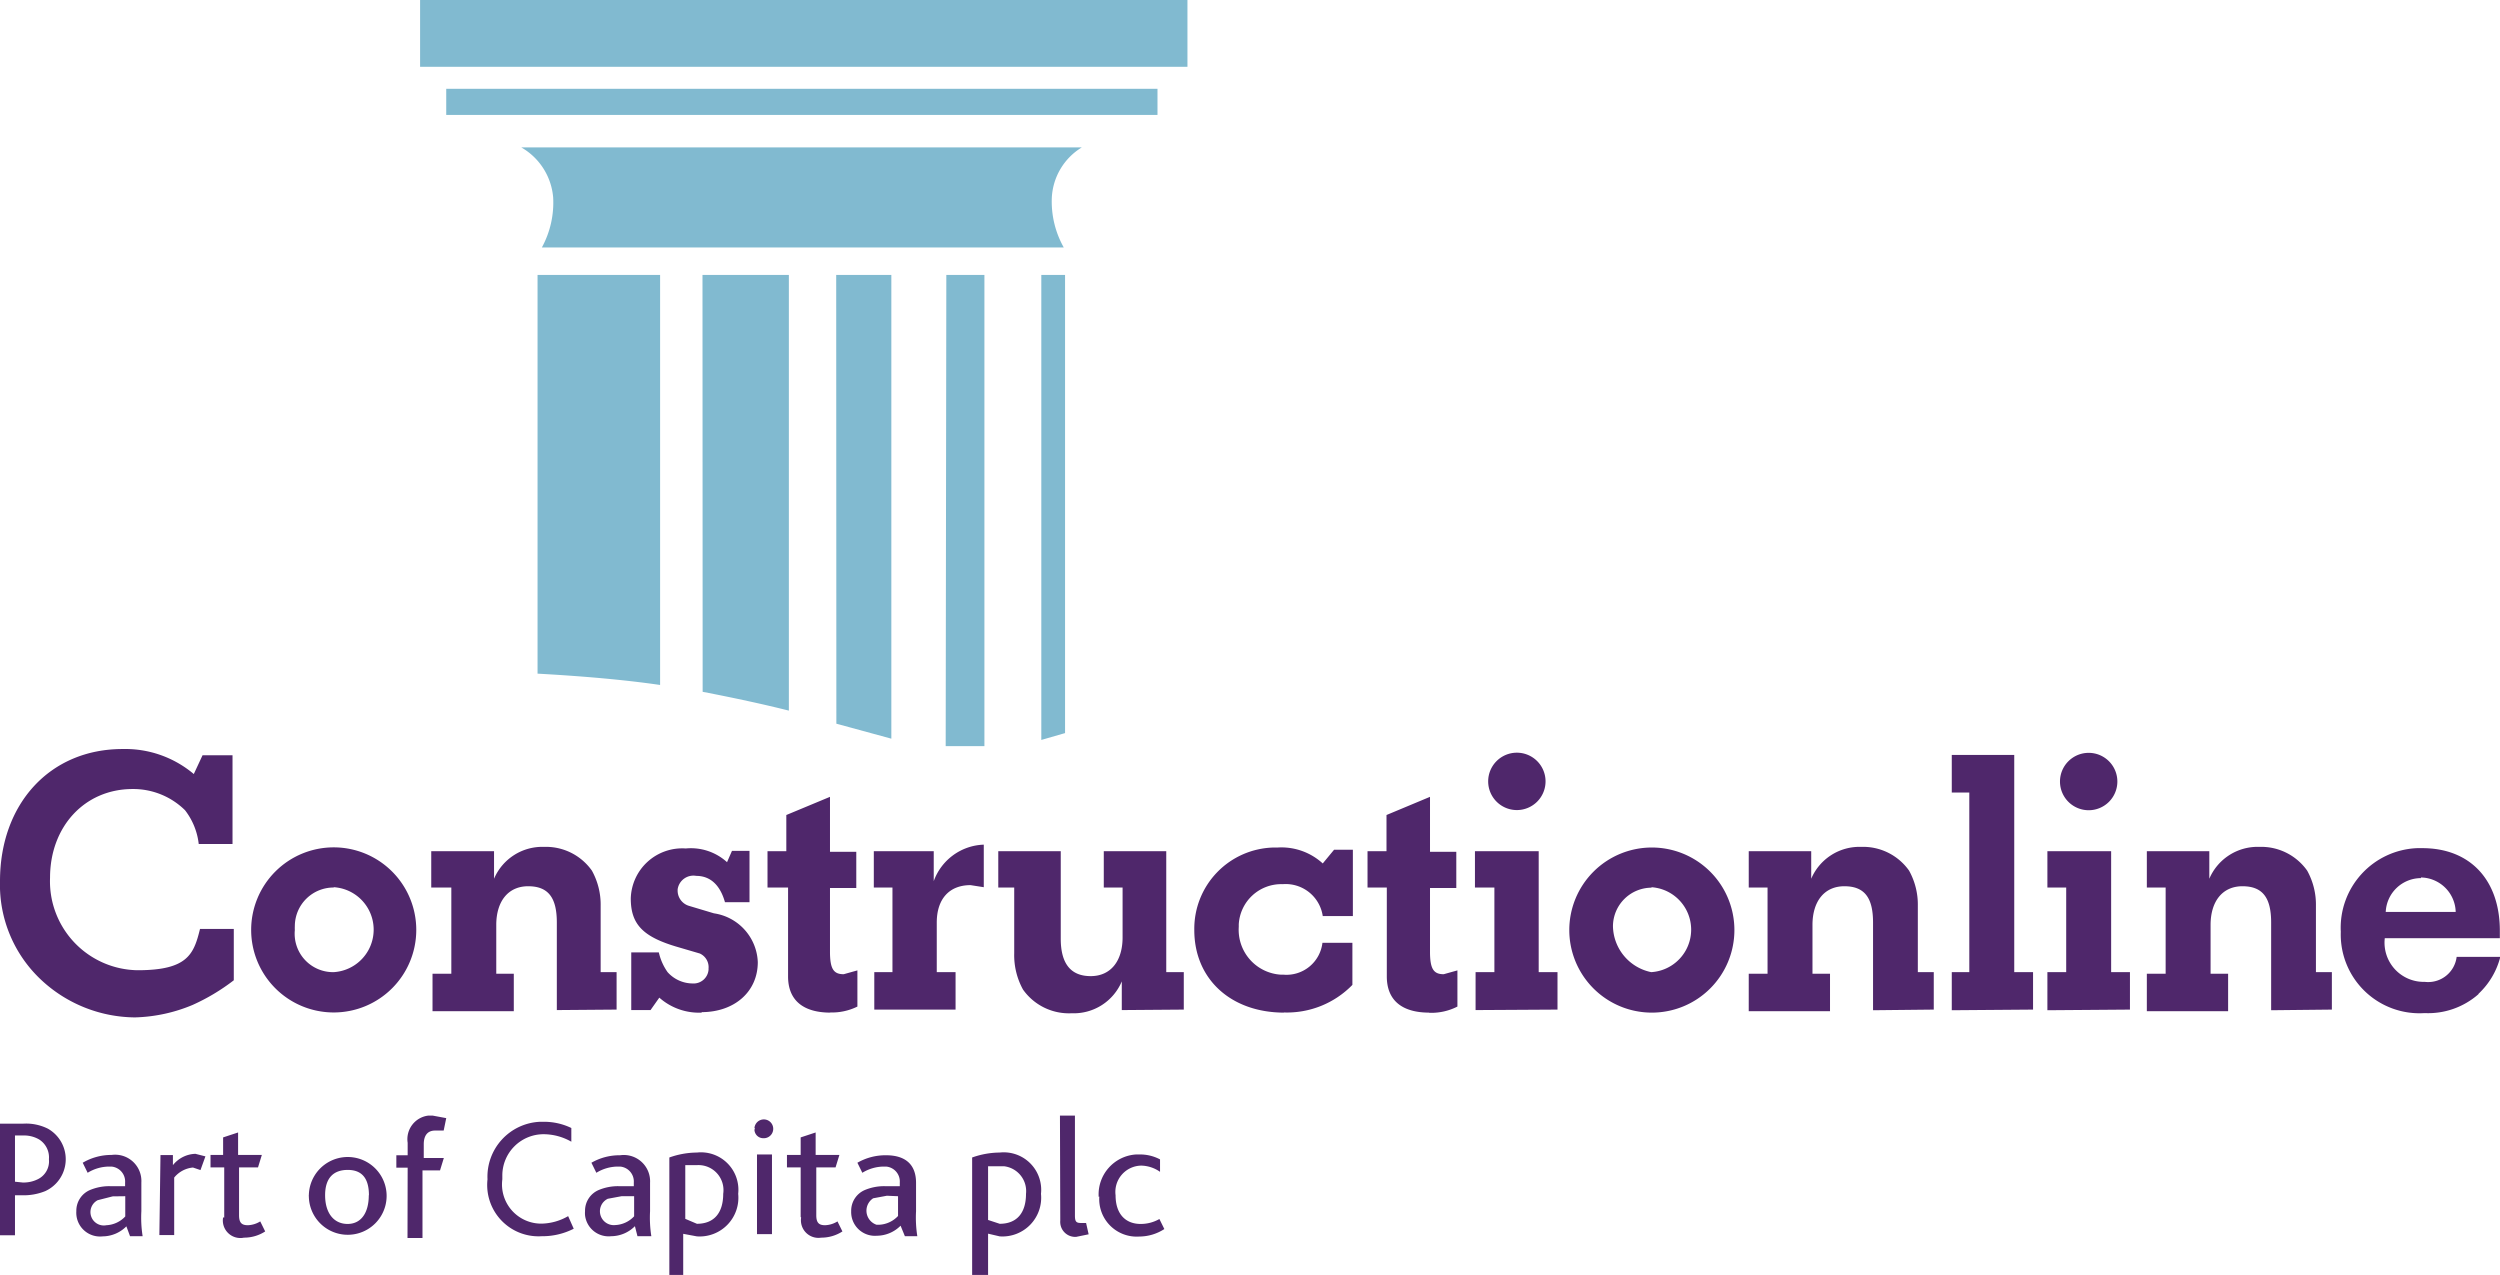
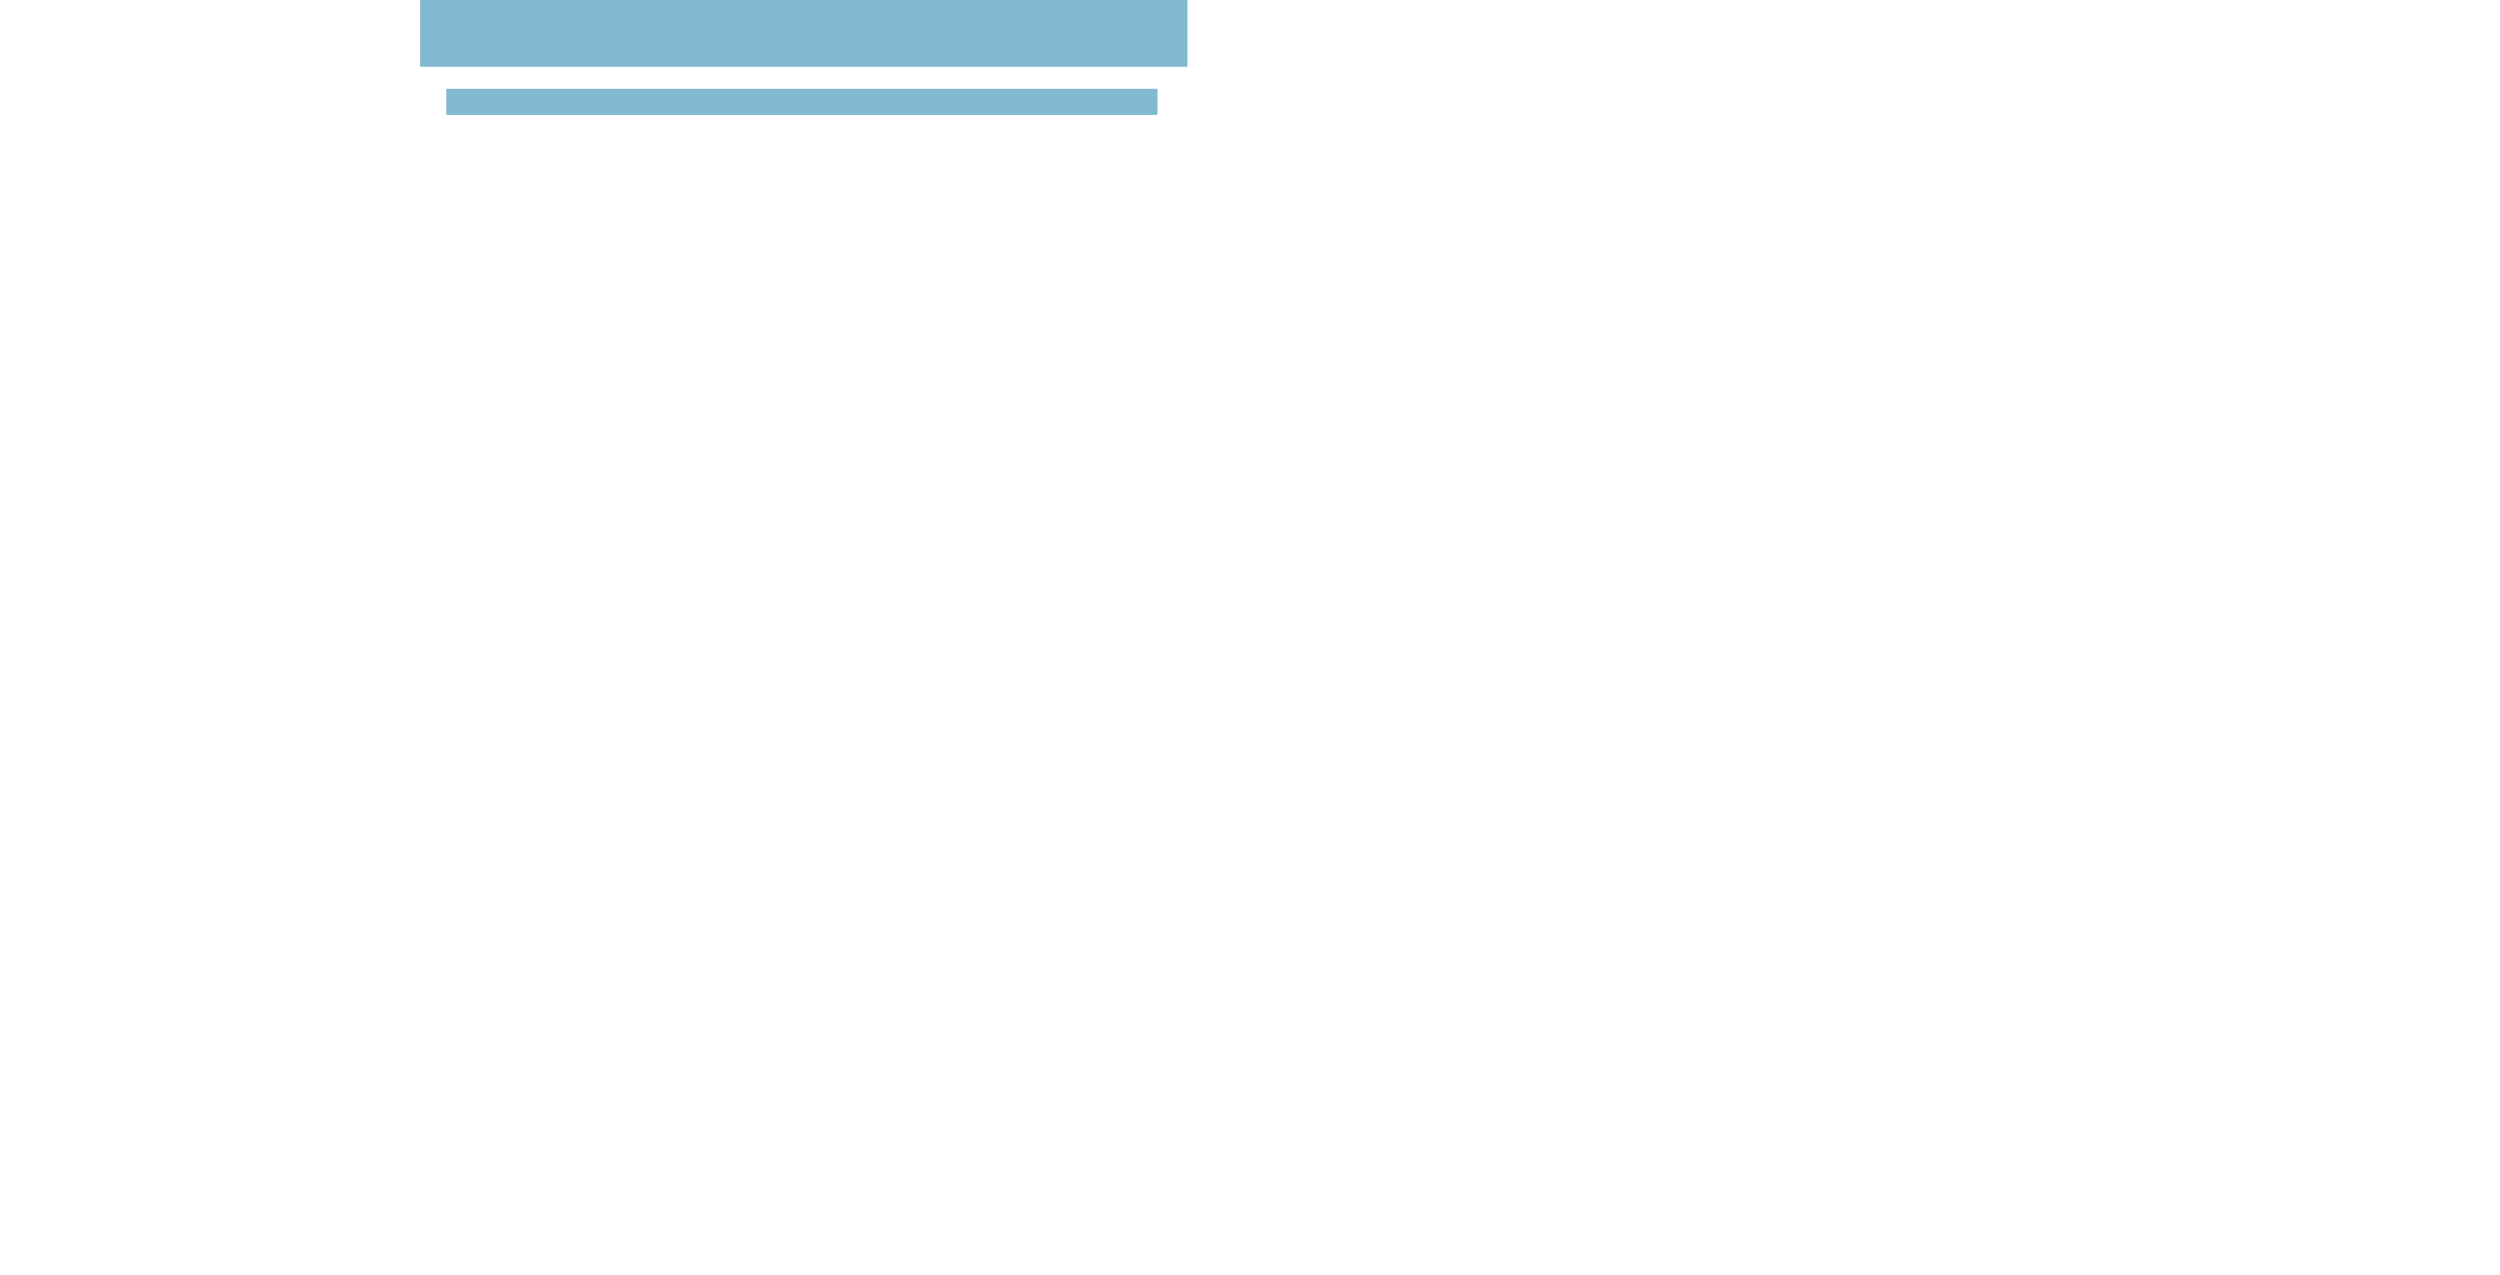
<svg xmlns="http://www.w3.org/2000/svg" viewBox="0 0 156.87 80">
-   <path d="M12.08 63.06a10 10 0 0 1-3.61.78 8.71 8.71 0 0 1-5.88-2.35A8.16 8.16 0 0 1 0 55.29C0 50.43 3.14 47 7.69 47a6.67 6.67 0 0 1 4.47 1.57l.55-1.18h1.88v5.57h-2.12a4.23 4.23 0 0 0-.86-2.12 4.63 4.63 0 0 0-3.29-1.33c-3 0-5.18 2.35-5.18 5.57a5.58 5.58 0 0 0 5.49 5.8c3.14 0 3.53-1 3.92-2.59h2.12v3.22a12.86 12.86 0 0 1-2.59 1.55zm8.86.47a5.18 5.18 0 1 1 5.18-5.18 5.18 5.18 0 0 1-5.18 5.18zm0-7.84a2.43 2.43 0 0 0-2.44 2.42 2.47 2.47 0 0 0 0 .25A2.41 2.41 0 0 0 20.94 61a2.67 2.67 0 0 0 0-5.33zm14 7.69v-5.5c0-1.57-.55-2.27-1.8-2.27s-2 .94-2 2.43v3.06h1.1v2.35h-5.1V61.1h1.18v-5.41h-1.26v-2.28H31v1.73a3.29 3.29 0 0 1 3.14-2 3.53 3.53 0 0 1 3 1.49 4.39 4.39 0 0 1 .55 2.2V61h1v2.35zm9.1.16a3.76 3.76 0 0 1-2.67-.94l-.55.78h-1.21v-3.62h1.73a3.45 3.45 0 0 0 .55 1.24 2.12 2.12 0 0 0 1.57.71.94.94 0 0 0 1-.86v-.08a.94.94 0 0 0-.55-.94l-1.33-.39c-2.2-.63-3-1.41-3-3.06a3.23 3.23 0 0 1 3.45-3.14 3.37 3.37 0 0 1 2.59.86l.31-.71h1.1v3.22h-1.54c-.31-1.1-.94-1.65-1.8-1.65a1 1 0 0 0-1.17.85v.09a1 1 0 0 0 .71.94l1.57.47a3.22 3.22 0 0 1 2.75 3.06c0 1.88-1.49 3.14-3.53 3.14zm8.08 0c-1.73 0-2.67-.78-2.67-2.27v-5.58h-1.29v-2.28h1.18v-2.27L52.08 50v3.45h1.65v2.27h-1.65v4c0 1.1.24 1.41.86 1.41l.86-.24v2.27a3.61 3.61 0 0 1-1.72.37zm8.78-8c-1.33 0-2.12.86-2.12 2.35V61h1.18v2.35h-5.1V61H56v-5.31h-1.17v-2.28h3.76v1.88A3.46 3.46 0 0 1 61.73 53v2.67zm9.49 7.84v-1.8a3.27 3.27 0 0 1-3.14 2 3.53 3.53 0 0 1-3.06-1.49 4.47 4.47 0 0 1-.55-2.27v-4.13h-1v-2.28h3.92v5.49q0 2.35 1.88 2.35c1.25 0 2-.94 2-2.43v-3.13h-1.18v-2.28h3.92V61h1.1v2.35zm10.2.16c-3.37 0-5.65-2.12-5.65-5.18a5.1 5.1 0 0 1 5-5.18h.24a3.84 3.84 0 0 1 2.82 1l.71-.86h1.18v4.16H83a2.35 2.35 0 0 0-2.51-2A2.67 2.67 0 0 0 77.73 58v.16a2.82 2.82 0 0 0 2.66 3h.16a2.27 2.27 0 0 0 2.43-2h1.88v2.64a5.73 5.73 0 0 1-4.31 1.73zm9.1 0c-1.73 0-2.67-.78-2.67-2.27v-5.58h-1.21v-2.28H87v-2.27L89.73 50v3.45h1.65v2.27h-1.65v4c0 1.1.24 1.41.86 1.41l.86-.24v2.27a3.61 3.61 0 0 1-1.8.39zm2.9-.16V61h1.18v-5.31h-1.22v-2.28h4V61h1.18v2.35zm2.59-12.55a1.8 1.8 0 0 1-1.8-1.8 1.8 1.8 0 1 1 1.8 1.8zm8.47 12.71a5.18 5.18 0 1 1 5.18-5.18 5.18 5.18 0 0 1-5.18 5.18zm0-7.84a2.43 2.43 0 0 0-2.44 2.42 3 3 0 0 0 2.4 2.88 2.67 2.67 0 0 0 0-5.33zm13.88 7.69v-5.51c0-1.57-.55-2.27-1.8-2.27s-2 .94-2 2.43v3.06h1.1v2.35h-5.1V61.1h1.18v-5.41h-1.18v-2.28h3.92v1.73a3.29 3.29 0 0 1 3.14-2 3.53 3.53 0 0 1 3 1.49 4.39 4.39 0 0 1 .55 2.2V61h1v2.35zm4.94 0V61h1.1V49.73h-1.1v-2.36h3.92V61h1.18v2.35zm6 0V61h1.18v-5.31h-1.18v-2.28h4V61h1.18v2.35zm2.59-12.55a1.8 1.8 0 0 1-1.8-1.8 1.8 1.8 0 1 1 1.8 1.8zm11.45 12.55v-5.51c0-1.57-.55-2.27-1.8-2.27s-2 .94-2 2.43v3.06h1.1v2.35h-5.1V61.1h1.18v-5.41h-1.18v-2.28h3.92v1.73a3.29 3.29 0 0 1 3.14-2 3.53 3.53 0 0 1 3 1.49 4.39 4.39 0 0 1 .55 2.2V61h1v2.35zm13-1a4.78 4.78 0 0 1-3.37 1.18 4.94 4.94 0 0 1-5.26-5.1 5 5 0 0 1 4.78-5.25h.34c3 0 4.86 2 4.86 5.18v.47h-7.22a2.46 2.46 0 0 0 2.51 2.74 1.8 1.8 0 0 0 2-1.57h2.74a4.78 4.78 0 0 1-1.36 2.31zm-3.61-7.29a2.22 2.22 0 0 0-2.2 2.12h4.39a2.22 2.22 0 0 0-2.17-2.16z" fill="#4f276b" />
  <g fill="#81bad0">
    <path d="M28 5.57h44.63v1.64H28zM26.36 0h48.15v4.19H26.36z" />
-     <path d="M65.34 46.43l1.49-.43V17.25h-1.49zm-6 .39h2.43V17.25h-2.39zm-25.61-4.55c2.9.16 5.49.39 7.69.71V17.25h-7.69zm18.75 3.14l3.45.94v-29.1h-3.46zm-8.39-2q3.06.59 5.41 1.18V17.25h-5.42zM34 15.53h32.75a5.88 5.88 0 0 1-.75-3.14 3.92 3.92 0 0 1 1.88-3.14H32.71a4 4 0 0 1 2 3.14 5.88 5.88 0 0 1-.71 3.14" />
  </g>
-   <path d="M0 70.51h1.42a3.06 3.06 0 0 1 1.58.31 2.2 2.2 0 0 1-.16 3.92 3.61 3.61 0 0 1-1.5.26h-.4v2.51H0zm1.42 3.69a2 2 0 0 0 .94-.2 1.25 1.25 0 0 0 .71-1.26 1.33 1.33 0 0 0-.63-1.25 1.88 1.88 0 0 0-1-.24h-.5v2.9zm6.51 2.75a2.12 2.12 0 0 1-1.49.63A1.49 1.49 0 0 1 4.79 76a1.41 1.41 0 0 1 .86-1.33 3.14 3.14 0 0 1 1.26-.24h.94v-.23a.94.94 0 0 0-.86-1h-.16a2.59 2.59 0 0 0-1.33.39l-.31-.63A3.53 3.53 0 0 1 7 72.47a1.65 1.65 0 0 1 1.87 1.73V76a7.53 7.53 0 0 0 .08 1.57h-.79zm-.86-1.88l-.94.24a.84.84 0 0 0 .55 1.57 1.73 1.73 0 0 0 1.18-.55v-1.27zm3-2.59h.78v.63a1.88 1.88 0 0 1 1.41-.71l.63.16-.31.86-.47-.16a1.72 1.72 0 0 0-1.18.63v3.61H10zm4 3.92v-3.15h-.86v-.78H14v-1.1l.94-.31v1.41h1.49l-.24.78H15v3c0 .47.16.63.55.63a1.57 1.57 0 0 0 .78-.24l.31.63a2.43 2.43 0 0 1-1.33.39A1.1 1.1 0 0 1 14 76.39zm5.31-1.4a2.44 2.44 0 1 1 0 .08s-.01-.08 0-.08zm3.77 0c0-1.1-.47-1.59-1.33-1.59s-1.42.47-1.42 1.59.55 1.8 1.41 1.8 1.33-.71 1.33-1.8zm2.43-1.73h-.71v-.78h.71v-.78A1.49 1.49 0 0 1 26.89 70h.25l.86.16-.16.78h-.54c-.47 0-.71.31-.71.86v.86h1.26l-.24.78h-1.1v4.24h-.94zM36 77.1a4.31 4.31 0 0 1-2 .47A3.22 3.22 0 0 1 30.59 74a3.45 3.45 0 0 1 3.29-3.61h.24a3.92 3.92 0 0 1 1.73.39v.86a3.53 3.53 0 0 0-1.73-.47 2.59 2.59 0 0 0-2.6 2.58V74A2.46 2.46 0 0 0 34 76.78a3.45 3.45 0 0 0 1.65-.47zm3.84-.16a2.12 2.12 0 0 1-1.49.63 1.49 1.49 0 0 1-1.64-1.32 1.52 1.52 0 0 1 0-.25 1.41 1.41 0 0 1 .86-1.33 3.14 3.14 0 0 1 1.26-.24h.94v-.23a.94.94 0 0 0-.86-1h-.16a2.59 2.59 0 0 0-1.33.39l-.31-.63a3.53 3.53 0 0 1 1.8-.47 1.65 1.65 0 0 1 1.88 1.73V76a7.53 7.53 0 0 0 .08 1.57H40zM39 75.06l-.86.16a.87.87 0 0 0 .47 1.65 1.72 1.72 0 0 0 1.18-.55v-1.26zm3-2.43a5.25 5.25 0 0 1 1.73-.31 2.35 2.35 0 0 1 2.59 2.59 2.43 2.43 0 0 1-2.59 2.67l-.86-.16V80H42zm1.73 4.16c1.1 0 1.65-.71 1.65-1.88a1.57 1.57 0 0 0-1.65-1.8H43v3.37zm3.61-6a.59.59 0 1 1 .55.63.55.55 0 0 1-.55-.54.54.54 0 0 1 .04-.06zm.16 1.65h.94v5h-.94zm2.74 3.92v-3.11h-.86v-.78h.86v-1.1l.94-.31v1.41h1.49l-.24.78h-1.21v3c0 .47.16.63.55.63a1.57 1.57 0 0 0 .78-.24l.31.63a2.43 2.43 0 0 1-1.33.39 1.1 1.1 0 0 1-1.26-1.26zm6.27.55a2.12 2.12 0 0 1-1.49.63A1.49 1.49 0 0 1 53.41 76a1.41 1.41 0 0 1 .86-1.33 3.13 3.13 0 0 1 1.25-.24h.94v-.23a.94.94 0 0 0-.86-1h-.16a2.59 2.59 0 0 0-1.33.39l-.31-.63a3.53 3.53 0 0 1 1.8-.47c1.18 0 1.88.55 1.88 1.73V76a7.53 7.53 0 0 0 .08 1.57h-.78zm-.86-1.88l-.86.16a.93.93 0 0 0 .21 1.66h.17a1.72 1.72 0 0 0 1.18-.55v-1.24zm5.35-2.4a5.25 5.25 0 0 1 1.73-.31 2.35 2.35 0 0 1 2.59 2.09 2.32 2.32 0 0 1 0 .5 2.43 2.43 0 0 1-2.59 2.67l-.73-.17V80h-1zm1.73 4.16c1.1 0 1.65-.71 1.65-1.88A1.57 1.57 0 0 0 63 73.18h-1v3.37zM66.51 70h.94v6.27c0 .39.08.47.39.47h.31l.16.71-.78.16a.94.94 0 0 1-1-.86 1 1 0 0 1 0-.16zm2.43 5.1a2.51 2.51 0 0 1 2.35-2.66h.24a2.67 2.67 0 0 1 1.26.31v.78a2.12 2.12 0 0 0-1.18-.39A1.65 1.65 0 0 0 70 75c0 1.18.63 1.8 1.57 1.8a2.35 2.35 0 0 0 1.18-.31l.31.63a2.9 2.9 0 0 1-1.57.47 2.35 2.35 0 0 1-2.51-2.51z" fill="#4f276b" />
</svg>